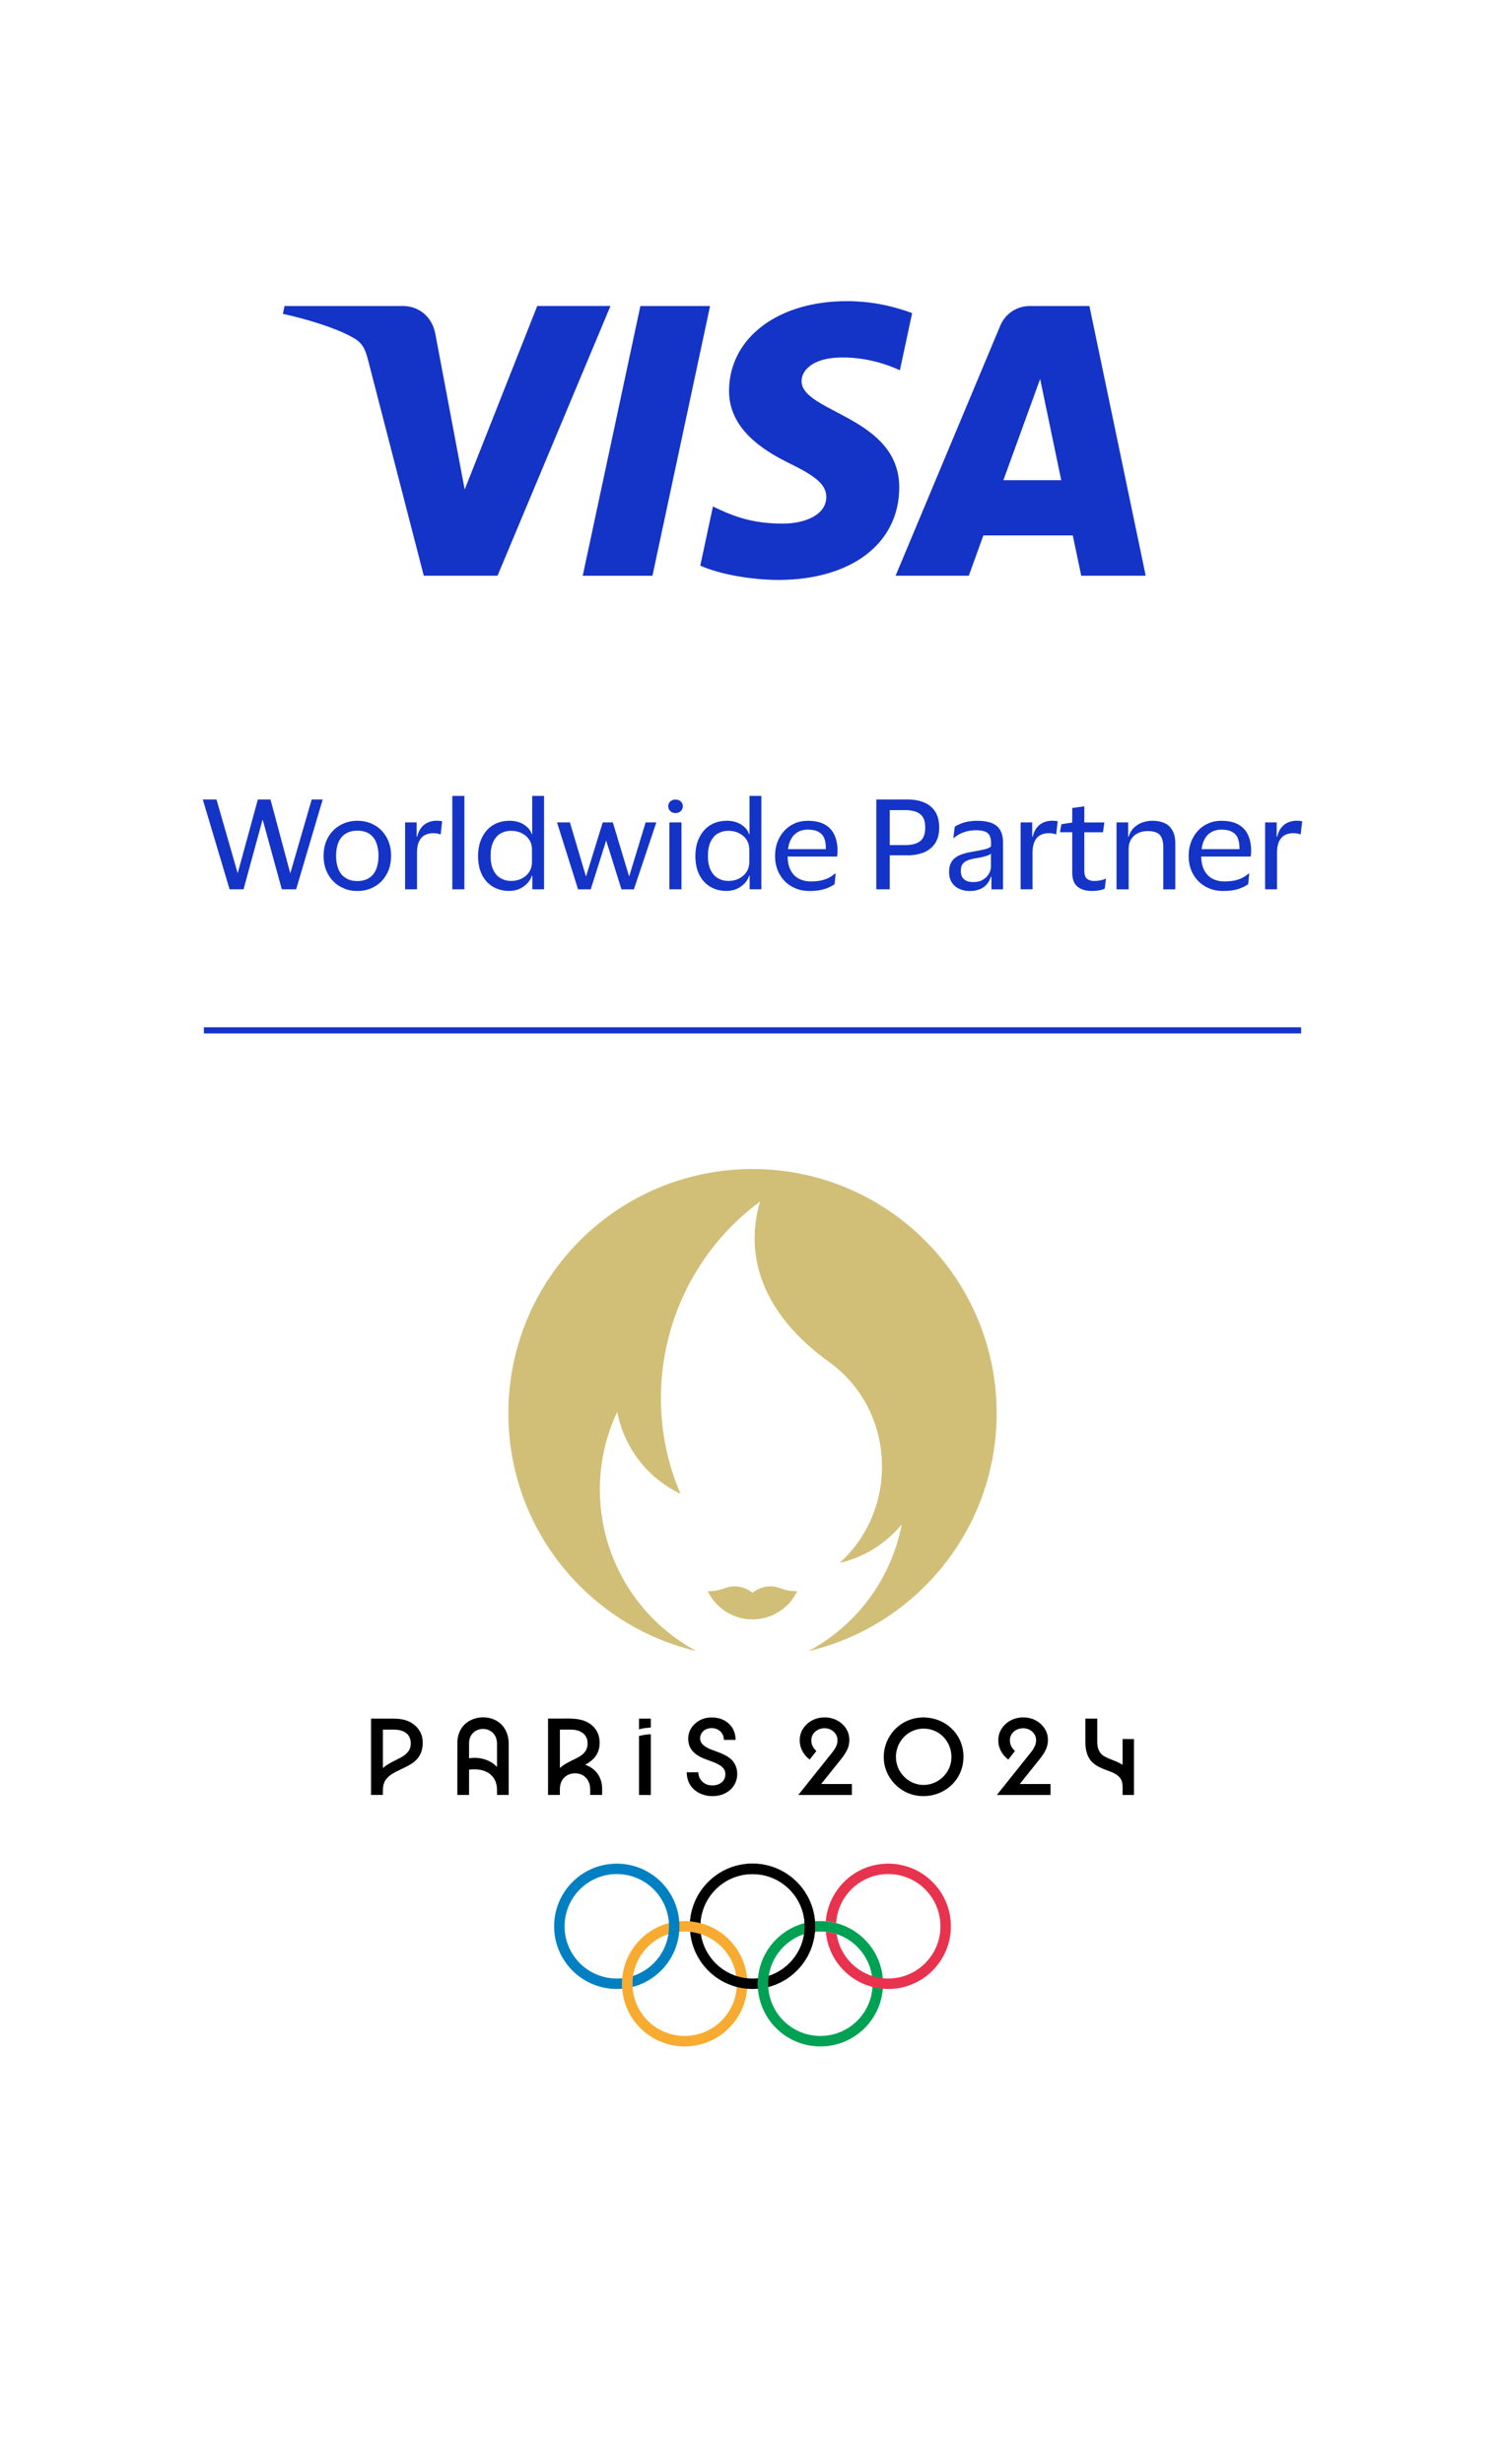
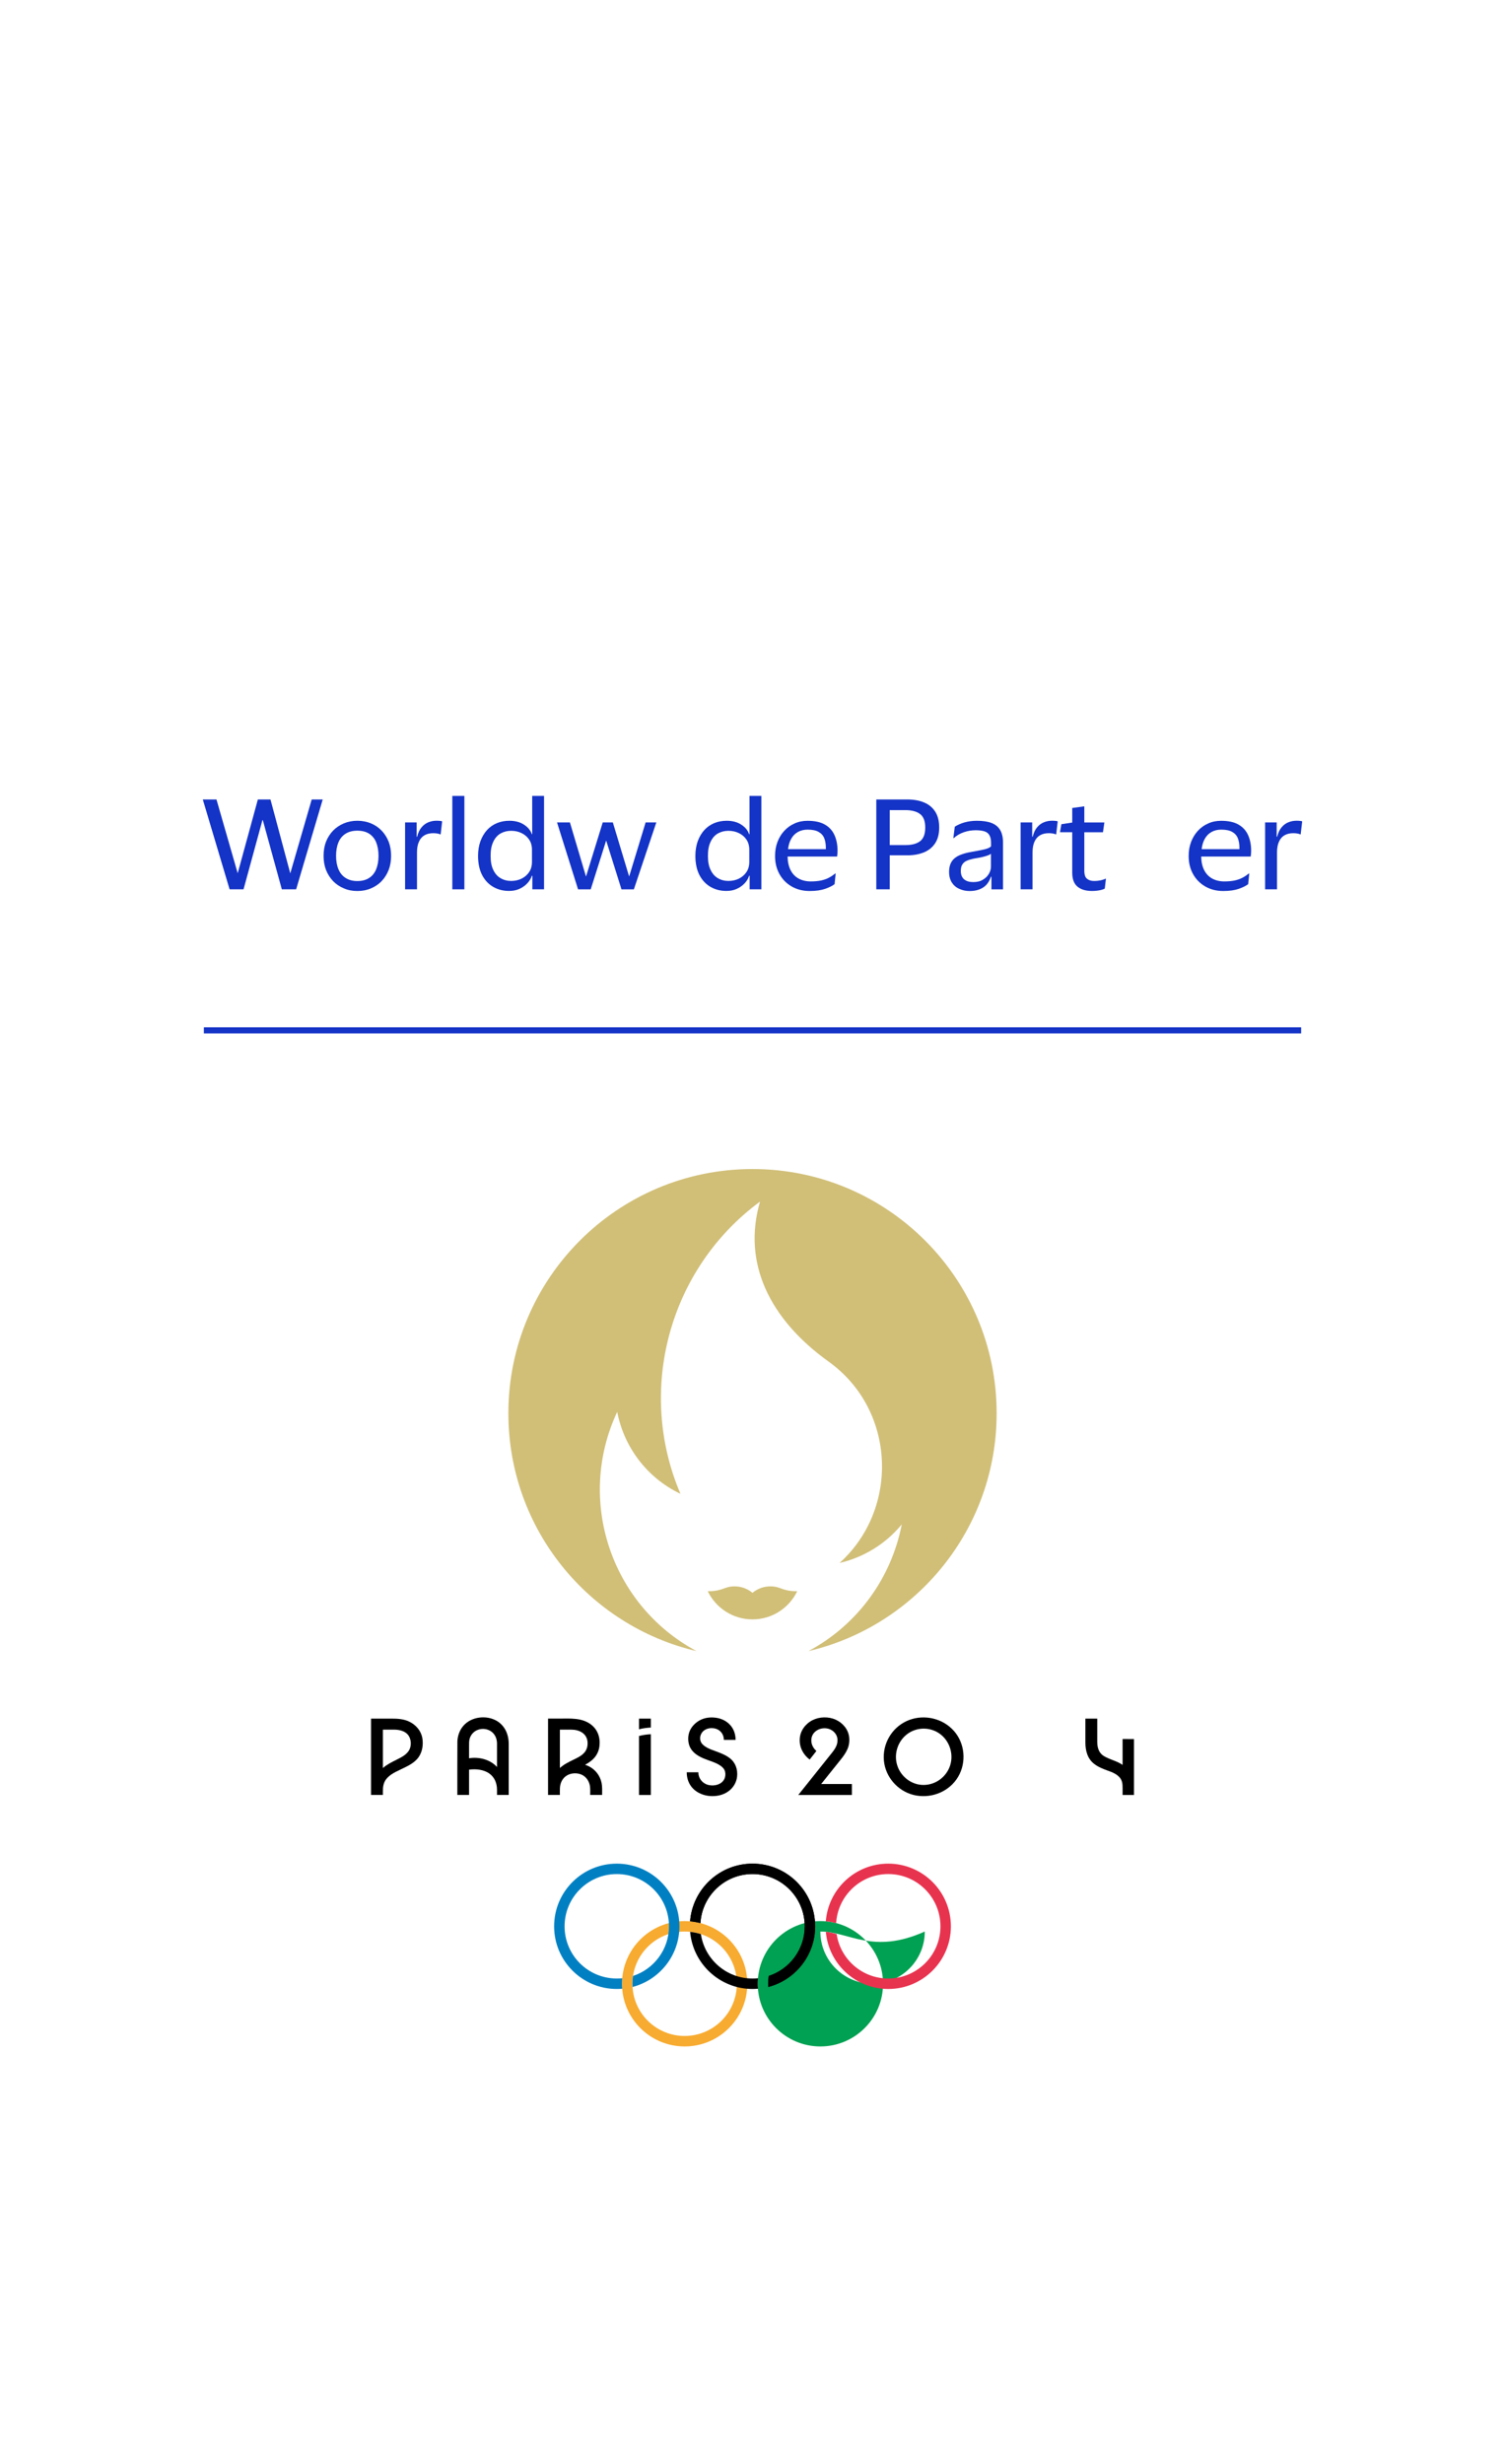
<svg xmlns="http://www.w3.org/2000/svg" xmlns:xlink="http://www.w3.org/1999/xlink" version="1.1" id="Vrstva_1" x="0px" y="0px" width="220px" height="360px" viewBox="0 0 220 360" style="enable-background:new 0 0 220 360;" xml:space="preserve">
  <style type="text/css">
	.Vržený_x0020_stín{fill:none;}
	.Vnější_x0020_záře_x0020__x0020_5_x0020_b_x002E_{fill:none;}
	.Modrý_x0020_neon{fill:none;stroke:#8AACDA;stroke-width:7;stroke-linecap:round;stroke-linejoin:round;}
	.Zvýraznění_x0020_Chróm{fill:url(#SVGID_1_);stroke:#FFFFFF;stroke-width:0.363;stroke-miterlimit:1;}
	.Jive_GS{fill:#FFDD00;}
	.Alyssa_GS{fill:#A6D0E4;}
	.st0{fill:#FFFFFF;}
	.st1{fill:#1433C7;}
	.st2{clip-path:url(#SVGID_00000119807548828403813440000011614998197094922397_);fill:#1433C7;}
	.st3{clip-path:url(#SVGID_00000021817003577507945040000008839391500926020255_);fill:#1433C7;}
	.st4{clip-path:url(#SVGID_00000026846929229206650720000015987568410441979058_);fill:#1433C7;}
	.st5{clip-path:url(#SVGID_00000114037878055901890910000002764666559566773938_);fill:#1433C7;}
	.st6{clip-path:url(#SVGID_00000114037878055901890910000002764666559566773938_);fill:#D1BF78;}
	.st7{clip-path:url(#SVGID_00000114037878055901890910000002764666559566773938_);}
	.st8{clip-path:url(#SVGID_00000114037878055901890910000002764666559566773938_);fill:#F7AB30;}
	.st9{clip-path:url(#SVGID_00000114037878055901890910000002764666559566773938_);fill:#00A152;}
	.st10{clip-path:url(#SVGID_00000114037878055901890910000002764666559566773938_);fill:#0080C2;}
	.st11{clip-path:url(#SVGID_00000114037878055901890910000002764666559566773938_);fill:#E8334F;}
</style>
  <linearGradient id="SVGID_1_" gradientUnits="userSpaceOnUse" x1="60" y1="135" x2="60" y2="134">
    <stop offset="0" style="stop-color:#656565" />
    <stop offset="0.618" style="stop-color:#1B1B1B" />
    <stop offset="0.629" style="stop-color:#545454" />
    <stop offset="0.983" style="stop-color:#3E3E3E" />
  </linearGradient>
-   <rect class="st0" width="220" height="360" />
  <g>
    <rect x="29.8" y="150.093" class="st1" width="160.4" height="0.893" />
    <g>
      <defs>
-         <rect id="SVGID_00000025445294281610903700000000169828280408488079_" x="29.645" y="44" width="160.71" height="238" />
-       </defs>
+         </defs>
      <clipPath id="SVGID_00000053508386810522694490000002444287852484747174_">
        <use xlink:href="#SVGID_00000025445294281610903700000000169828280408488079_" style="overflow:visible;" />
      </clipPath>
      <path style="clip-path:url(#SVGID_00000053508386810522694490000002444287852484747174_);fill:#1433C7;" d="M89.235,44.714    L72.727,84.119H61.949l-8.127-31.443c-0.496-1.942-0.925-2.648-2.422-3.463    c-2.449-1.337-6.489-2.578-10.049-3.358l0.242-1.142h17.338c2.211,0,4.196,1.47,4.695,4.016    l4.301,22.797l10.603-26.814H89.235z M103.796,44.714l-8.423,39.406H85.183l8.427-39.406H103.796z     M131.452,71.255c0.039-10.401-14.378-10.977-14.28-15.622c0.027-1.408,1.372-2.917,4.321-3.303    c1.458-0.191,5.487-0.335,10.053,1.767l1.79-8.353c-2.449-0.893-5.616-1.743-9.547-1.743    c-10.065,0-17.151,5.354-17.217,13.025c-0.067,5.666,5.065,8.837,8.922,10.716    c3.97,1.938,5.303,3.171,5.292,4.902c-0.032,2.64-3.167,3.806-6.107,3.857    c-5.116,0.074-8.096-1.388-10.463-2.496l-1.848,8.634c2.386,1.096,6.781,2.051,11.336,2.098    C124.413,84.736,131.417,79.444,131.452,71.255 M158.056,84.119h9.421l-8.228-39.406h-8.704    c-1.95,0-3.607,1.139-4.337,2.893l-15.29,36.512h10.7l2.129-5.888h13.072L158.056,84.119z     M146.676,70.159l5.37-14.791l3.085,14.791H146.676z" />
    </g>
    <polygon class="st1" points="45.565,116.809 42.437,127.59 42.426,127.59 39.539,116.809 37.694,116.809    34.752,127.568 34.74,127.568 31.644,116.809 29.645,116.809 33.562,129.937 35.6,129.937    38.36,119.834 38.421,119.834 41.197,129.937 43.29,129.937 47.174,116.809  " />
    <g>
      <defs>
        <rect id="SVGID_00000125584460282582793370000006760767092070838166_" x="29.645" y="61" width="160.71" height="238" />
      </defs>
      <clipPath id="SVGID_00000172437047498529074680000006523276598091553164_">
        <use xlink:href="#SVGID_00000125584460282582793370000006760767092070838166_" style="overflow:visible;" />
      </clipPath>
      <path style="clip-path:url(#SVGID_00000172437047498529074680000006523276598091553164_);fill:#1433C7;" d="M52.235,128.729    c0.677,0,1.25-0.149,1.713-0.446c0.457-0.286,0.804-0.716,1.036-1.267    c0.226-0.551,0.347-1.206,0.347-1.967c0-0.777-0.121-1.432-0.347-1.989    c-0.231-0.556-0.578-0.964-1.036-1.262c-0.463-0.287-1.036-0.43-1.713-0.43    c-0.673,0-1.234,0.143-1.697,0.43c-0.474,0.298-0.826,0.705-1.057,1.262    c-0.237,0.556-0.353,1.212-0.353,1.989c0,0.76,0.116,1.416,0.353,1.967    c0.231,0.551,0.584,0.981,1.057,1.267C51.001,128.58,51.562,128.729,52.235,128.729 M52.235,119.92    c0.727,0,1.388,0.132,1.994,0.38c0.6,0.253,1.129,0.612,1.565,1.069    c0.44,0.457,0.777,1.003,1.024,1.619c0.237,0.628,0.353,1.311,0.353,2.06    c0,0.738-0.116,1.421-0.353,2.049c-0.248,0.623-0.584,1.168-1.024,1.631    c-0.436,0.463-0.965,0.815-1.565,1.069c-0.606,0.259-1.267,0.386-1.994,0.386    c-0.711,0-1.377-0.127-1.972-0.386c-0.606-0.253-1.135-0.606-1.581-1.069    c-0.435-0.463-0.782-1.008-1.03-1.631c-0.237-0.628-0.352-1.311-0.352-2.049    c0-0.749,0.116-1.432,0.352-2.06c0.248-0.617,0.595-1.162,1.03-1.619    c0.446-0.457,0.975-0.815,1.581-1.069C50.857,120.052,51.524,119.92,52.235,119.92" />
      <path style="clip-path:url(#SVGID_00000172437047498529074680000006523276598091553164_);fill:#1433C7;" d="M63.324,121.733    c-0.501,0-0.914,0.105-1.267,0.303c-0.352,0.204-0.622,0.507-0.809,0.926    c-0.193,0.413-0.292,0.937-0.292,1.57v5.404h-1.741v-9.773h1.691v2.088h0.072    c0.143-0.589,0.364-1.047,0.65-1.377c0.276-0.331,0.606-0.579,0.98-0.727    c0.369-0.154,0.771-0.231,1.201-0.231c0.154,0,0.325,0.006,0.479,0.022    c0.165,0.011,0.275,0.033,0.347,0.072l-0.221,1.9h-0.055c-0.104-0.05-0.242-0.094-0.424-0.127    C63.759,121.749,63.55,121.733,63.324,121.733" />
    </g>
    <rect x="66.12" y="116.292" class="st1" width="1.763" height="13.645" />
    <g>
      <defs>
        <rect id="SVGID_00000072244328530316738860000007082368504875589004_" x="29.645" y="61" width="160.71" height="238" />
      </defs>
      <clipPath id="SVGID_00000043454595145279529750000013389399622709165202_">
        <use xlink:href="#SVGID_00000072244328530316738860000007082368504875589004_" style="overflow:visible;" />
      </clipPath>
      <path style="clip-path:url(#SVGID_00000043454595145279529750000013389399622709165202_);fill:#1433C7;" d="M77.765,124.168    c0-0.584-0.138-1.085-0.413-1.493c-0.275-0.413-0.644-0.727-1.107-0.953    c-0.463-0.226-0.975-0.336-1.537-0.336c-0.562,0-1.074,0.132-1.531,0.386    c-0.452,0.259-0.81,0.661-1.064,1.206c-0.27,0.54-0.396,1.234-0.396,2.071    c0,0.837,0.127,1.531,0.396,2.06c0.254,0.54,0.612,0.942,1.064,1.201    c0.457,0.27,0.97,0.402,1.531,0.402c0.562,0,1.074-0.11,1.537-0.336    c0.463-0.231,0.832-0.551,1.107-0.964c0.276-0.413,0.413-0.909,0.413-1.498V124.168z     M69.882,125.05c0-0.799,0.121-1.51,0.347-2.143c0.231-0.628,0.556-1.179,0.958-1.625    c0.408-0.446,0.898-0.788,1.455-1.019c0.556-0.231,1.168-0.342,1.823-0.342    c0.838,0,1.554,0.187,2.132,0.567c0.584,0.38,0.97,0.848,1.151,1.405h0.05v-5.603h1.73v13.645    h-1.708v-1.983h-0.072c-0.132,0.402-0.352,0.777-0.672,1.113c-0.325,0.342-0.716,0.617-1.162,0.815    c-0.446,0.198-0.948,0.292-1.498,0.292c-0.832,0-1.587-0.182-2.269-0.562    c-0.683-0.38-1.24-0.953-1.648-1.713C70.097,127.138,69.882,126.19,69.882,125.05" />
    </g>
    <polygon class="st1" points="83.31,120.161 85.645,128.022 85.679,128.022 88.108,120.161 89.585,120.161    91.953,128.022 91.981,128.022 94.377,120.161 95.942,120.161 92.659,129.939 90.846,129.939    88.609,122.805 86.351,129.939 84.5,129.939 81.426,120.161  " />
    <g>
      <defs>
        <rect id="SVGID_00000129176807619989670330000007574823384377165696_" x="29.645" y="61" width="160.71" height="238" />
      </defs>
      <clipPath id="SVGID_00000060000249638772891840000016872430838036493755_">
        <use xlink:href="#SVGID_00000129176807619989670330000007574823384377165696_" style="overflow:visible;" />
      </clipPath>
-       <path style="clip-path:url(#SVGID_00000060000249638772891840000016872430838036493755_);fill:#1433C7;" d="M99.615,129.937    h-1.763v-9.778h1.763V129.937z M97.681,117.812c0-0.298,0.105-0.54,0.303-0.716    c0.198-0.187,0.452-0.27,0.755-0.27c0.32,0,0.578,0.083,0.771,0.27    c0.204,0.177,0.303,0.419,0.303,0.716c0,0.275-0.099,0.507-0.303,0.699    c-0.193,0.188-0.452,0.286-0.771,0.286c-0.303,0-0.556-0.099-0.755-0.286    C97.786,118.319,97.681,118.087,97.681,117.812" />
      <path style="clip-path:url(#SVGID_00000060000249638772891840000016872430838036493755_);fill:#1433C7;" d="M109.532,124.168    c0-0.584-0.138-1.085-0.414-1.493c-0.275-0.413-0.644-0.727-1.107-0.953    c-0.463-0.226-0.975-0.336-1.537-0.336c-0.567,0-1.074,0.132-1.531,0.386    c-0.452,0.259-0.81,0.661-1.063,1.206c-0.27,0.54-0.397,1.234-0.397,2.071    c0,0.837,0.127,1.531,0.397,2.06c0.253,0.54,0.611,0.942,1.063,1.201    c0.457,0.27,0.964,0.402,1.531,0.402c0.562,0,1.074-0.11,1.537-0.336    c0.463-0.231,0.832-0.551,1.107-0.964c0.276-0.413,0.414-0.909,0.414-1.498V124.168z     M101.649,125.05c0-0.799,0.121-1.51,0.347-2.143c0.231-0.628,0.556-1.179,0.958-1.625    c0.408-0.446,0.898-0.788,1.454-1.019c0.556-0.231,1.168-0.342,1.824-0.342    c0.837,0,1.554,0.187,2.132,0.567c0.584,0.38,0.97,0.848,1.146,1.405h0.055v-5.603h1.73v13.645    h-1.713v-1.983h-0.072c-0.127,0.402-0.347,0.777-0.666,1.113c-0.325,0.342-0.716,0.617-1.163,0.815    c-0.446,0.198-0.948,0.292-1.498,0.292c-0.832,0-1.586-0.182-2.269-0.562    c-0.683-0.38-1.239-0.953-1.647-1.713C101.864,127.138,101.649,126.19,101.649,125.05" />
      <path style="clip-path:url(#SVGID_00000060000249638772891840000016872430838036493755_);fill:#1433C7;" d="M118.065,121.214    c-0.529,0-1.003,0.11-1.41,0.336c-0.407,0.22-0.739,0.551-0.981,0.975    c-0.248,0.43-0.408,0.937-0.479,1.543h5.526v-0.099v-0.099c0-0.534-0.077-1.008-0.237-1.405    c-0.16-0.397-0.435-0.705-0.826-0.92C119.277,121.324,118.743,121.214,118.065,121.214     M118.517,128.783c0.584,0,1.085-0.05,1.515-0.138c0.43-0.099,0.809-0.226,1.14-0.407    c0.341-0.182,0.65-0.391,0.931-0.617h0.055l-0.16,1.559c-0.297,0.237-0.749,0.463-1.361,0.683    c-0.612,0.209-1.372,0.32-2.275,0.32c-1.003,0-1.884-0.226-2.645-0.666    c-0.76-0.441-1.355-1.047-1.785-1.824c-0.43-0.777-0.634-1.653-0.634-2.644    c0-0.749,0.121-1.432,0.358-2.049c0.242-0.622,0.573-1.173,1.003-1.625    c0.43-0.463,0.931-0.821,1.51-1.069c0.568-0.259,1.196-0.38,1.878-0.38    c1.047,0,1.884,0.176,2.534,0.551c0.639,0.364,1.107,0.876,1.405,1.542    c0.297,0.661,0.446,1.421,0.446,2.292c0,0.11-0.006,0.248-0.016,0.413    c-0.011,0.155-0.033,0.303-0.05,0.425h-7.233c-0.016,0.016-0.016,0.022,0,0.027    c0.006,0.006,0.006,0.022,0,0.044c0.017,0.738,0.16,1.372,0.435,1.917    c0.276,0.529,0.656,0.942,1.157,1.218C117.228,128.634,117.823,128.783,118.517,128.783" />
      <path style="clip-path:url(#SVGID_00000060000249638772891840000016872430838036493755_);fill:#1433C7;" d="M132.333,118.363    h-2.275v5.112h2.275c0.947,0,1.663-0.187,2.17-0.573c0.501-0.386,0.749-1.052,0.749-1.989    c0-0.931-0.248-1.587-0.749-1.972C133.997,118.556,133.281,118.363,132.333,118.363 M128.097,129.938    v-13.128h4.534c0.937,0,1.763,0.143,2.457,0.441c0.7,0.287,1.234,0.738,1.625,1.344    c0.386,0.606,0.578,1.377,0.578,2.314c0,0.914-0.193,1.675-0.578,2.275    c-0.391,0.6-0.926,1.047-1.625,1.339c-0.695,0.292-1.52,0.446-2.457,0.446h-2.573v4.969H128.097z    " />
      <path style="clip-path:url(#SVGID_00000060000249638772891840000016872430838036493755_);fill:#1433C7;" d="M144.857,126.638    v-1.895c-0.16,0.132-0.463,0.264-0.898,0.38c-0.441,0.127-0.986,0.237-1.647,0.336    c-0.358,0.072-0.689,0.171-0.97,0.292c-0.286,0.121-0.501,0.303-0.655,0.534    c-0.16,0.231-0.237,0.551-0.237,0.953c0,0.562,0.16,0.964,0.485,1.24    c0.325,0.276,0.766,0.402,1.333,0.402c0.551,0,1.024-0.104,1.405-0.347    c0.391-0.226,0.678-0.512,0.881-0.86C144.752,127.327,144.857,126.985,144.857,126.638     M139.359,122.457l0.209-1.664c0.369-0.248,0.832-0.457,1.399-0.628    c0.567-0.16,1.173-0.242,1.829-0.242c0.86,0,1.56,0.099,2.132,0.314    c0.562,0.215,0.986,0.551,1.267,1.025c0.281,0.457,0.424,1.085,0.424,1.851v6.826h-1.691v-1.845    h-0.072c-0.254,0.738-0.639,1.267-1.168,1.592c-0.523,0.331-1.179,0.501-1.978,0.501    c-0.529,0-1.019-0.11-1.471-0.314c-0.457-0.193-0.826-0.507-1.096-0.92    c-0.264-0.419-0.408-0.931-0.408-1.554c0-0.639,0.143-1.162,0.402-1.548    c0.264-0.391,0.644-0.683,1.129-0.898c0.496-0.209,1.063-0.375,1.719-0.479    c0.556-0.099,1.025-0.187,1.41-0.264c0.38-0.072,0.7-0.149,0.942-0.242    c0.242-0.082,0.419-0.187,0.535-0.319v-0.446c0.011-0.672-0.143-1.152-0.463-1.454    c-0.314-0.298-0.914-0.446-1.796-0.446c-0.584,0-1.151,0.094-1.708,0.286    c-0.562,0.187-1.058,0.479-1.493,0.87H139.359z" />
      <path style="clip-path:url(#SVGID_00000060000249638772891840000016872430838036493755_);fill:#1433C7;" d="M153.304,121.733    c-0.501,0-0.914,0.105-1.267,0.303c-0.353,0.204-0.623,0.507-0.81,0.926    c-0.193,0.413-0.292,0.937-0.292,1.57v5.404h-1.74v-9.773h1.691v2.088h0.071    c0.149-0.589,0.364-1.047,0.65-1.377c0.275-0.331,0.606-0.579,0.98-0.727    c0.369-0.154,0.771-0.231,1.201-0.231c0.154,0,0.325,0.006,0.479,0.022    c0.165,0.011,0.275,0.033,0.347,0.072l-0.22,1.9h-0.055c-0.105-0.05-0.242-0.094-0.424-0.127    C153.739,121.749,153.53,121.733,153.304,121.733" />
      <path style="clip-path:url(#SVGID_00000060000249638772891840000016872430838036493755_);fill:#1433C7;" d="M158.503,127.208    c0,0.584,0.133,0.986,0.402,1.19c0.259,0.215,0.6,0.319,1.014,0.319    c0.38,0,0.711-0.038,0.997-0.099c0.281-0.066,0.512-0.143,0.694-0.232h0.055l-0.171,1.444    c-0.105,0.066-0.259,0.121-0.452,0.176c-0.215,0.061-0.429,0.099-0.672,0.127    c-0.248,0.028-0.485,0.044-0.727,0.044c-0.914,0-1.625-0.204-2.132-0.628    c-0.518-0.424-0.771-1.107-0.771-2.044v-5.911h-1.796l0.21-1.173l1.587-0.242v-2.126l1.763-0.242    v2.358h2.931l-0.204,1.427h-2.727V127.208z" />
-       <path style="clip-path:url(#SVGID_00000060000249638772891840000016872430838036493755_);fill:#1433C7;" d="M168.436,119.919    c0.711,0,1.317,0.121,1.824,0.353c0.495,0.231,0.881,0.6,1.146,1.101    c0.264,0.49,0.402,1.124,0.402,1.895v6.671h-1.763v-6.187c0-0.782-0.165-1.366-0.496-1.757    c-0.325-0.38-0.931-0.568-1.802-0.568c-0.518,0-0.991,0.099-1.41,0.309    c-0.424,0.204-0.754,0.501-0.997,0.903c-0.237,0.397-0.358,0.86-0.358,1.388v5.911h-1.768v-9.779    h1.697v2.072h0.072c0.182-0.568,0.463-1.019,0.837-1.355c0.375-0.336,0.794-0.584,1.251-0.738    C167.533,119.996,167.985,119.919,168.436,119.919" />
      <path style="clip-path:url(#SVGID_00000060000249638772891840000016872430838036493755_);fill:#1433C7;" d="M178.524,121.214    c-0.529,0-1.003,0.11-1.41,0.336c-0.408,0.22-0.738,0.551-0.981,0.975    c-0.248,0.43-0.407,0.937-0.479,1.543h5.525v-0.099v-0.099c0-0.534-0.077-1.008-0.237-1.405    c-0.16-0.397-0.435-0.705-0.826-0.92C179.736,121.324,179.202,121.214,178.524,121.214     M178.976,128.783c0.584,0,1.085-0.05,1.515-0.138c0.43-0.099,0.809-0.226,1.14-0.407    c0.342-0.182,0.65-0.391,0.931-0.617h0.055l-0.16,1.559c-0.298,0.237-0.749,0.463-1.361,0.683    c-0.611,0.209-1.371,0.32-2.275,0.32c-1.003,0-1.884-0.226-2.644-0.666    c-0.761-0.441-1.355-1.047-1.785-1.824c-0.43-0.777-0.634-1.653-0.634-2.644    c0-0.749,0.121-1.432,0.358-2.049c0.242-0.622,0.578-1.173,1.002-1.625    c0.43-0.463,0.926-0.821,1.51-1.069c0.567-0.259,1.195-0.38,1.879-0.38    c1.047,0,1.884,0.176,2.534,0.551c0.639,0.364,1.108,0.876,1.405,1.542    c0.298,0.661,0.447,1.421,0.447,2.292c0,0.11-0.006,0.248-0.017,0.413    c-0.011,0.155-0.033,0.303-0.05,0.425h-7.233c-0.017,0.016-0.017,0.022,0,0.027    c0.005,0.006,0.005,0.022,0,0.044c0.016,0.738,0.159,1.372,0.435,1.917    c0.275,0.529,0.656,0.942,1.157,1.218C177.687,128.634,178.282,128.783,178.976,128.783" />
      <path style="clip-path:url(#SVGID_00000060000249638772891840000016872430838036493755_);fill:#1433C7;" d="M189.043,121.733    c-0.501,0-0.914,0.105-1.267,0.303c-0.352,0.204-0.623,0.507-0.81,0.926    c-0.193,0.413-0.292,0.937-0.292,1.57v5.404h-1.741v-9.773h1.691v2.088h0.071    c0.149-0.589,0.364-1.047,0.65-1.377c0.275-0.331,0.606-0.579,0.98-0.727    c0.369-0.154,0.771-0.231,1.201-0.231c0.154,0,0.325,0.006,0.479,0.022    c0.165,0.011,0.275,0.033,0.347,0.072l-0.221,1.9h-0.055c-0.104-0.05-0.242-0.094-0.424-0.127    C189.478,121.749,189.269,121.733,189.043,121.733" />
      <path style="clip-path:url(#SVGID_00000060000249638772891840000016872430838036493755_);fill:#D1BF78;" d="M113.93,232.001    c-0.958-0.359-2.568-0.39-3.934,0.718c-1.361-1.109-2.971-1.078-3.925-0.718    c-0.803,0.297-1.432,0.497-2.612,0.488c1.171,2.435,3.658,4.115,6.536,4.115    c2.883,0,5.375-1.68,6.541-4.115C115.358,232.498,114.729,232.298,113.93,232.001" />
      <path style="clip-path:url(#SVGID_00000060000249638772891840000016872430838036493755_);fill:#D1BF78;" d="M110.001,170.804    c-19.711,0-35.688,15.982-35.688,35.688c0,16.895,11.738,31.05,27.511,34.748    c-12.532-6.705-17.645-22.079-11.601-34.952c0.98,5.086,4.297,9.614,9.246,11.968    c-6.461-15.112-1.702-32.872,11.632-42.695c-2.625,8.98,1.406,17.197,10.044,23.396    c9.88,7.095,10.301,21.573,1.578,29.405c3.463-0.807,6.687-2.714,9.095-5.636    c-1.481,7.65-6.283,14.576-13.64,18.514c15.769-3.698,27.511-17.853,27.511-34.748    C145.69,186.786,129.712,170.804,110.001,170.804" />
      <path style="clip-path:url(#SVGID_00000060000249638772891840000016872430838036493755_);" d="M59.746,255.811    c-0.412,0.617-1.109,0.962-1.751,1.282c-0.705,0.355-1.427,0.705-2.022,1.228v-5.61h1.641    c0.918,0,1.933,0.284,2.292,1.228C60.132,254.517,60.096,255.293,59.746,255.811 M59.835,251.55    c-0.834-0.403-1.729-0.448-2.634-0.448H54.239v11.148h1.734c0-0.625-0.044-1.286,0.226-1.876    c0.434-0.944,1.459-1.406,2.341-1.831c0.958-0.461,2.013-0.913,2.648-1.805    c0.559-0.789,0.709-1.84,0.55-2.785C61.547,252.871,60.806,252.02,59.835,251.55" />
      <path style="clip-path:url(#SVGID_00000060000249638772891840000016872430838036493755_);" d="M72.554,258.068    c-1.02-1.033-2.585-1.397-3.986-1.171v-1.823c0-0.337-0.009-0.674,0.075-0.998    c0.164-0.63,0.643-1.149,1.259-1.353c0.643-0.222,1.393-0.124,1.938,0.284    c0.55,0.412,0.803,1.042,0.812,1.712c0.005,0.523,0,1.046,0,1.57v1.889    C72.616,258.143,72.59,258.103,72.554,258.068 M72.572,251.408c-1.503-0.847-3.654-0.594-4.811,0.714    c-0.564,0.63-0.852,1.45-0.9,2.288c-0.014,0.217-0.009,7.844-0.009,7.844h1.716v-3.694    c1.006-0.129,2.142-0.031,2.989,0.586c0.758,0.55,1.091,1.419,1.095,2.341v0.767h1.711v-7.481    C74.359,253.403,73.8,252.108,72.572,251.408" />
      <path style="clip-path:url(#SVGID_00000060000249638772891840000016872430838036493755_);" d="M83.544,252.715    c1.104,0,2.217,0.537,2.337,1.747c0.057,0.581-0.067,1.153-0.457,1.601    c-0.417,0.488-1.051,0.78-1.619,1.055c-0.692,0.333-1.388,0.678-1.96,1.202v-5.605H83.544z     M86.16,258.112c-0.2-0.107-0.408-0.191-0.63-0.266c0.55-0.302,1.095-0.67,1.476-1.175    c0.359-0.47,0.563-1.011,0.625-1.597c0.137-1.219-0.266-2.386-1.268-3.131    c-1.344-0.998-3.038-0.843-4.612-0.843h-1.637v11.152h1.73c0-0.333-0.013-0.66,0.004-0.993    c0.031-0.741,0.359-1.45,1.007-1.841c0.625-0.386,1.485-0.43,2.16-0.129    c0.674,0.302,1.113,0.953,1.224,1.676c0.062,0.417,0.031,0.865,0.031,1.286h1.751    c0-0.612,0.036-1.233-0.102-1.836C87.694,259.424,87.056,258.591,86.16,258.112" />
      <path style="clip-path:url(#SVGID_00000060000249638772891840000016872430838036493755_);" d="M93.409,252.663    c0.568-0.151,1.153-0.222,1.734-0.257v-1.304h-1.734V252.663z" />
      <path style="clip-path:url(#SVGID_00000060000249638772891840000016872430838036493755_);" d="M93.409,253.641v8.616h1.734    v-8.873C94.562,253.41,93.972,253.495,93.409,253.641" />
      <path style="clip-path:url(#SVGID_00000060000249638772891840000016872430838036493755_);" d="M106.706,256.901    c-0.621-0.488-1.366-0.767-2.098-1.038c-0.683-0.248-1.477-0.51-1.969-1.073    c-0.457-0.519-0.355-1.339,0.115-1.814c0.488-0.488,1.264-0.59,1.902-0.39    c0.723,0.226,1.157,0.878,1.157,1.623h1.716c0-0.82-0.262-1.605-0.825-2.208    c-0.546-0.586-1.295-0.931-2.08-1.029c-0.821-0.111-1.667-0.004-2.391,0.408    c-0.674,0.386-1.246,0.998-1.49,1.747c-0.231,0.718-0.182,1.614,0.186,2.275    c0.413,0.745,1.157,1.188,1.916,1.516c0.825,0.351,1.778,0.568,2.514,1.091    c0.297,0.213,0.541,0.483,0.634,0.847c0.08,0.355,0.049,0.754-0.115,1.082    c-0.399,0.794-1.397,1.038-2.213,0.882c-0.918-0.177-1.579-0.94-1.579-1.876h-1.699    c0,0.905,0.297,1.76,0.949,2.408c0.638,0.638,1.534,0.984,2.43,1.06    c0.94,0.075,1.911-0.12,2.687-0.67c0.718-0.506,1.201-1.295,1.295-2.169    C107.859,258.551,107.531,257.549,106.706,256.901" />
      <path style="clip-path:url(#SVGID_00000060000249638772891840000016872430838036493755_);" d="M122.852,257.141    c0.386-0.474,0.754-0.976,1.007-1.534c0.253-0.554,0.342-1.166,0.275-1.769    c-0.124-1.149-0.918-2.097-1.955-2.572c-1.056-0.483-2.386-0.457-3.419,0.071    c-1.042,0.532-1.796,1.557-1.854,2.736c-0.067,1.215,0.497,2.288,1.45,3.015l0.98-1.25    c-0.355-0.337-0.63-0.745-0.71-1.228c-0.075-0.47,0-0.94,0.288-1.33    c0.559-0.754,1.68-0.98,2.514-0.568c0.417,0.208,0.763,0.572,0.913,1.015    c0.155,0.466,0.084,0.993-0.115,1.432c-0.2,0.443-0.519,0.82-0.82,1.197    c-1.158,1.45-2.315,2.896-3.472,4.346l-1.241,1.552h7.84v-1.597h-4.497L122.852,257.141z" />
      <path style="clip-path:url(#SVGID_00000060000249638772891840000016872430838036493755_);" d="M138.766,258.282    c-0.678,1.588-2.275,2.607-4.004,2.505c-1.676-0.102-3.135-1.299-3.619-2.9    c-0.501-1.641,0.093-3.472,1.455-4.51c1.366-1.042,3.299-1.082,4.714-0.107    C138.894,254.367,139.52,256.509,138.766,258.282 M139.151,252.597    c-1.725-1.694-4.435-2.146-6.625-1.135c-2.213,1.02-3.548,3.37-3.317,5.791    c0.226,2.373,2,4.408,4.301,4.993c2.342,0.59,4.904-0.28,6.306-2.266    c1.41-1.995,1.366-4.798-0.102-6.749C139.542,253.005,139.356,252.792,139.151,252.597" />
-       <path style="clip-path:url(#SVGID_00000060000249638772891840000016872430838036493755_);" d="M151.882,257.141    c0.386-0.474,0.754-0.976,1.007-1.534c0.253-0.554,0.342-1.166,0.275-1.769    c-0.124-1.149-0.918-2.097-1.955-2.572c-1.055-0.483-2.386-0.457-3.419,0.071    c-1.042,0.532-1.796,1.557-1.854,2.736c-0.067,1.215,0.497,2.288,1.45,3.015l0.98-1.25    c-0.355-0.337-0.63-0.745-0.714-1.228c-0.071-0.47,0.004-0.94,0.293-1.33    c0.559-0.754,1.681-0.98,2.514-0.568c0.417,0.208,0.763,0.572,0.913,1.015    c0.155,0.466,0.084,0.993-0.12,1.432c-0.195,0.443-0.515,0.82-0.816,1.197    c-1.157,1.45-2.315,2.896-3.472,4.346l-1.241,1.552h7.84v-1.597h-4.497L151.882,257.141z" />
      <path style="clip-path:url(#SVGID_00000060000249638772891840000016872430838036493755_);" d="M164.098,254.087v3.778    c-0.825-0.585-1.854-0.763-2.718-1.281c-0.745-0.443-0.98-1.228-0.984-2.053    c-0.004-0.807,0-3.428,0-3.428h-1.734c0,0-0.004,2.319,0,3.481c0,1.188,0.293,2.355,1.264,3.117    c0.599,0.47,1.322,0.758,2.035,1.011c0.638,0.222,1.317,0.501,1.752,1.038    c0.346,0.43,0.386,0.935,0.386,1.459v1.047h1.663v-8.168H164.098z" />
      <path style="clip-path:url(#SVGID_00000060000249638772891840000016872430838036493755_);fill:#F7AB30;" d="M100.08,282.211    c-4.217,0-7.632,3.419-7.632,7.632c0,4.212,3.415,7.627,7.632,7.627s7.632-3.415,7.632-7.627    C107.712,285.63,104.297,282.211,100.08,282.211 M109.241,289.843c0,5.055-4.102,9.157-9.161,9.157    c-5.06,0-9.157-4.102-9.157-9.157c0-5.055,4.097-9.157,9.157-9.157    C105.14,280.686,109.241,284.788,109.241,289.843" />
-       <path style="clip-path:url(#SVGID_00000060000249638772891840000016872430838036493755_);fill:#00A152;" d="M119.921,282.211    c-4.217,0-7.632,3.419-7.632,7.632c0,4.212,3.415,7.627,7.632,7.627s7.632-3.415,7.632-7.627    C127.553,285.63,124.138,282.211,119.921,282.211 M129.082,289.843c0,5.055-4.102,9.157-9.161,9.157    s-9.157-4.102-9.157-9.157c0-5.055,4.097-9.157,9.157-9.157S129.082,284.788,129.082,289.843" />
+       <path style="clip-path:url(#SVGID_00000060000249638772891840000016872430838036493755_);fill:#00A152;" d="M119.921,282.211    c0,4.212,3.415,7.627,7.632,7.627s7.632-3.415,7.632-7.627    C127.553,285.63,124.138,282.211,119.921,282.211 M129.082,289.843c0,5.055-4.102,9.157-9.161,9.157    s-9.157-4.102-9.157-9.157c0-5.055,4.097-9.157,9.157-9.157S129.082,284.788,129.082,289.843" />
      <path style="clip-path:url(#SVGID_00000060000249638772891840000016872430838036493755_);fill:#0080C2;" d="M90.162,272.293    c-5.06,0-9.161,4.097-9.161,9.157c0,5.055,4.102,9.153,9.161,9.153    c0.266,0,0.528-0.013,0.794-0.036c-0.022-0.239-0.036-0.483-0.036-0.727    c0-0.271,0.018-0.537,0.04-0.803c-0.262,0.027-0.528,0.04-0.798,0.04    c-4.217,0-7.631-3.415-7.631-7.627c0-4.217,3.415-7.636,7.631-7.636c4.217,0,7.632,3.419,7.632,7.636    c0,3.379-2.204,6.253-5.259,7.251c-0.053,0.372-0.085,0.754-0.085,1.139    c0,0.159,0.009,0.315,0.018,0.47c3.938-1.024,6.851-4.603,6.851-8.86    C99.319,276.391,95.221,272.293,90.162,272.293" />
      <path style="clip-path:url(#SVGID_00000060000249638772891840000016872430838036493755_);fill:#E8334F;" d="M129.841,272.291    c-4.811,0-8.754,3.707-9.126,8.425c0.515,0.045,1.025,0.133,1.513,0.262    c0.244-3.995,3.561-7.166,7.614-7.166c4.217,0,7.632,3.419,7.632,7.636    c0,4.213-3.415,7.627-7.632,7.627c-3.822,0-6.993-2.816-7.543-6.488    c-0.506-0.164-1.033-0.275-1.579-0.332c0.412,4.678,4.337,8.35,9.122,8.35    c5.06,0,9.157-4.102,9.157-9.157C138.998,276.389,134.9,272.291,129.841,272.291" />
      <path style="clip-path:url(#SVGID_00000060000249638772891840000016872430838036493755_);" d="M110.001,272.291    c-4.811,0-8.754,3.712-9.126,8.425c0.514,0.049,1.025,0.137,1.512,0.262    c0.244-3.995,3.556-7.166,7.614-7.166c4.217,0,7.632,3.419,7.632,7.636    c0,3.384-2.204,6.253-5.259,7.251c-0.049,0.377-0.08,0.754-0.08,1.144    c0,0.155,0.005,0.31,0.013,0.466c3.938-1.02,6.851-4.603,6.851-8.86    C119.159,276.389,115.061,272.291,110.001,272.291" />
      <path style="clip-path:url(#SVGID_00000060000249638772891840000016872430838036493755_);" d="M110.765,289.842    c0-0.275,0.014-0.537,0.036-0.803c-0.262,0.027-0.528,0.04-0.798,0.04    c-3.827,0-6.998-2.816-7.547-6.488c-0.505-0.164-1.029-0.275-1.574-0.333    c0.412,4.674,4.337,8.345,9.122,8.345c0.266,0,0.532-0.018,0.794-0.04    C110.774,290.329,110.765,290.085,110.765,289.842" />
      <path style="clip-path:url(#SVGID_00000060000249638772891840000016872430838036493755_);" d="M110.001,272.291    c-4.811,0-8.754,3.712-9.126,8.425c0.514,0.049,1.025,0.137,1.512,0.262    c0.244-3.995,3.556-7.166,7.614-7.166c4.217,0,7.632,3.419,7.632,7.636    c0,3.384-2.204,6.253-5.259,7.251c-0.049,0.377-0.08,0.754-0.08,1.144    c0,0.155,0.005,0.31,0.013,0.466c3.938-1.02,6.851-4.603,6.851-8.86    C119.159,276.389,115.061,272.291,110.001,272.291" />
    </g>
  </g>
</svg>